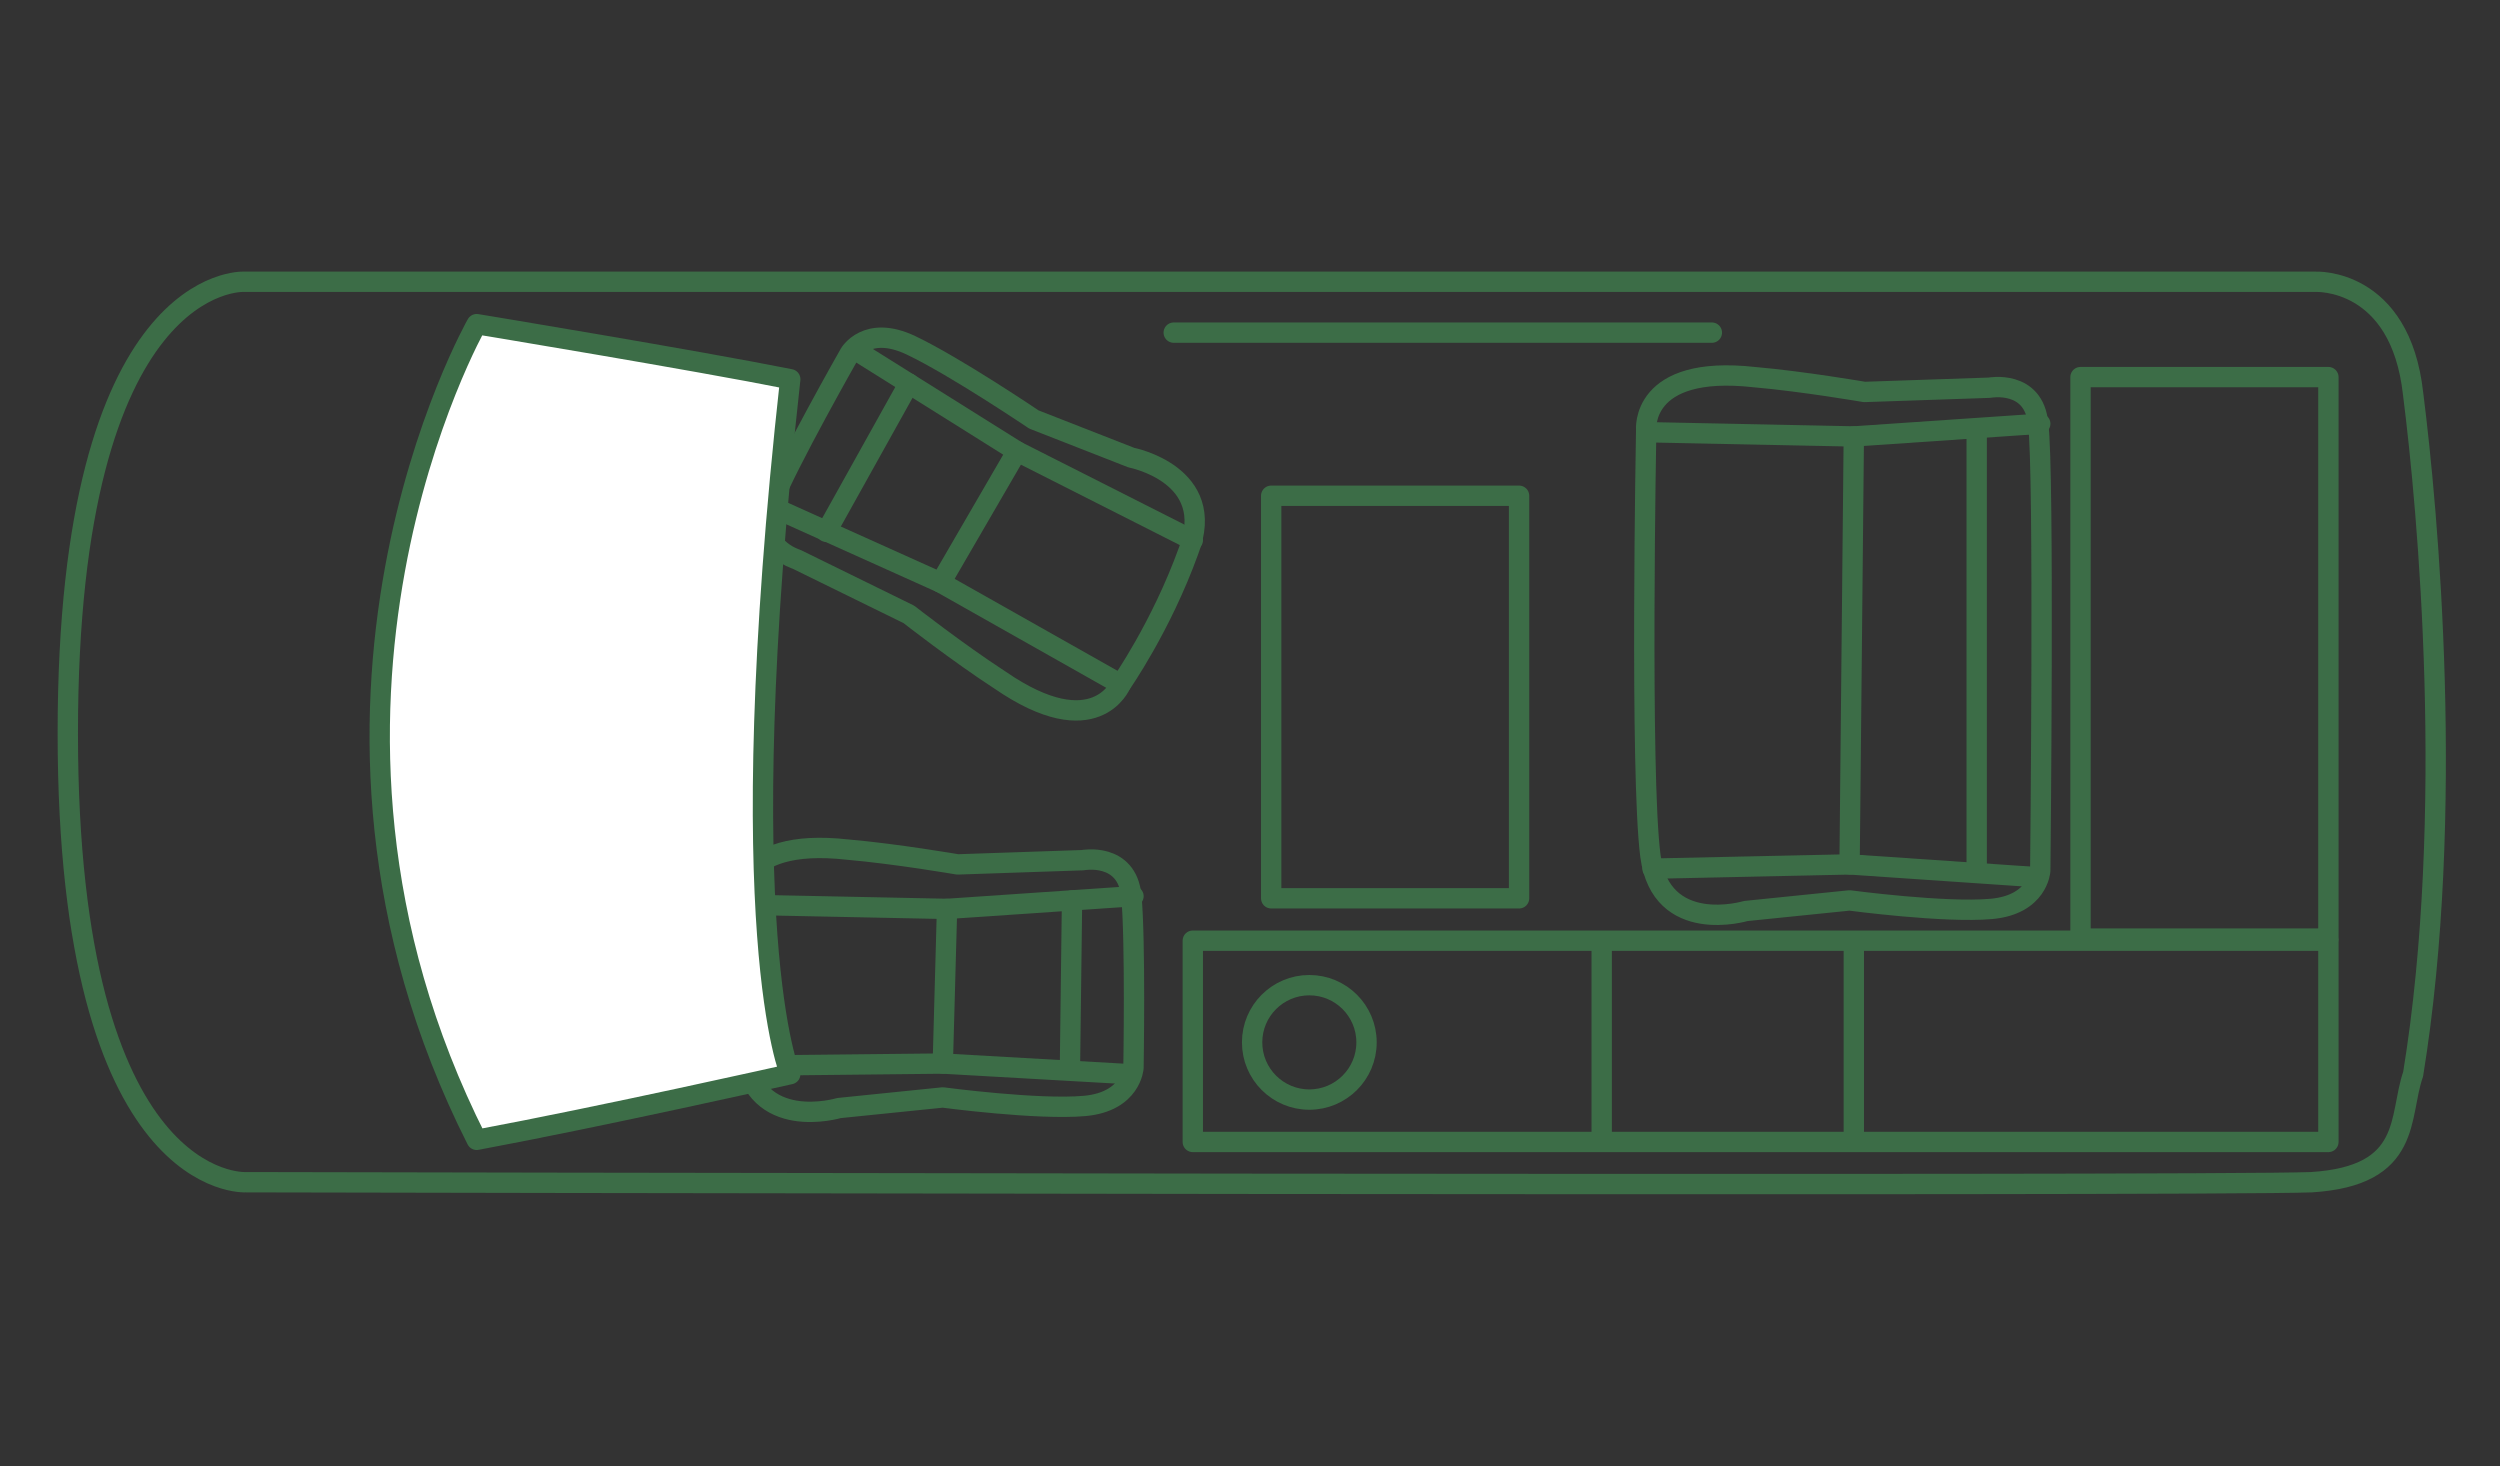
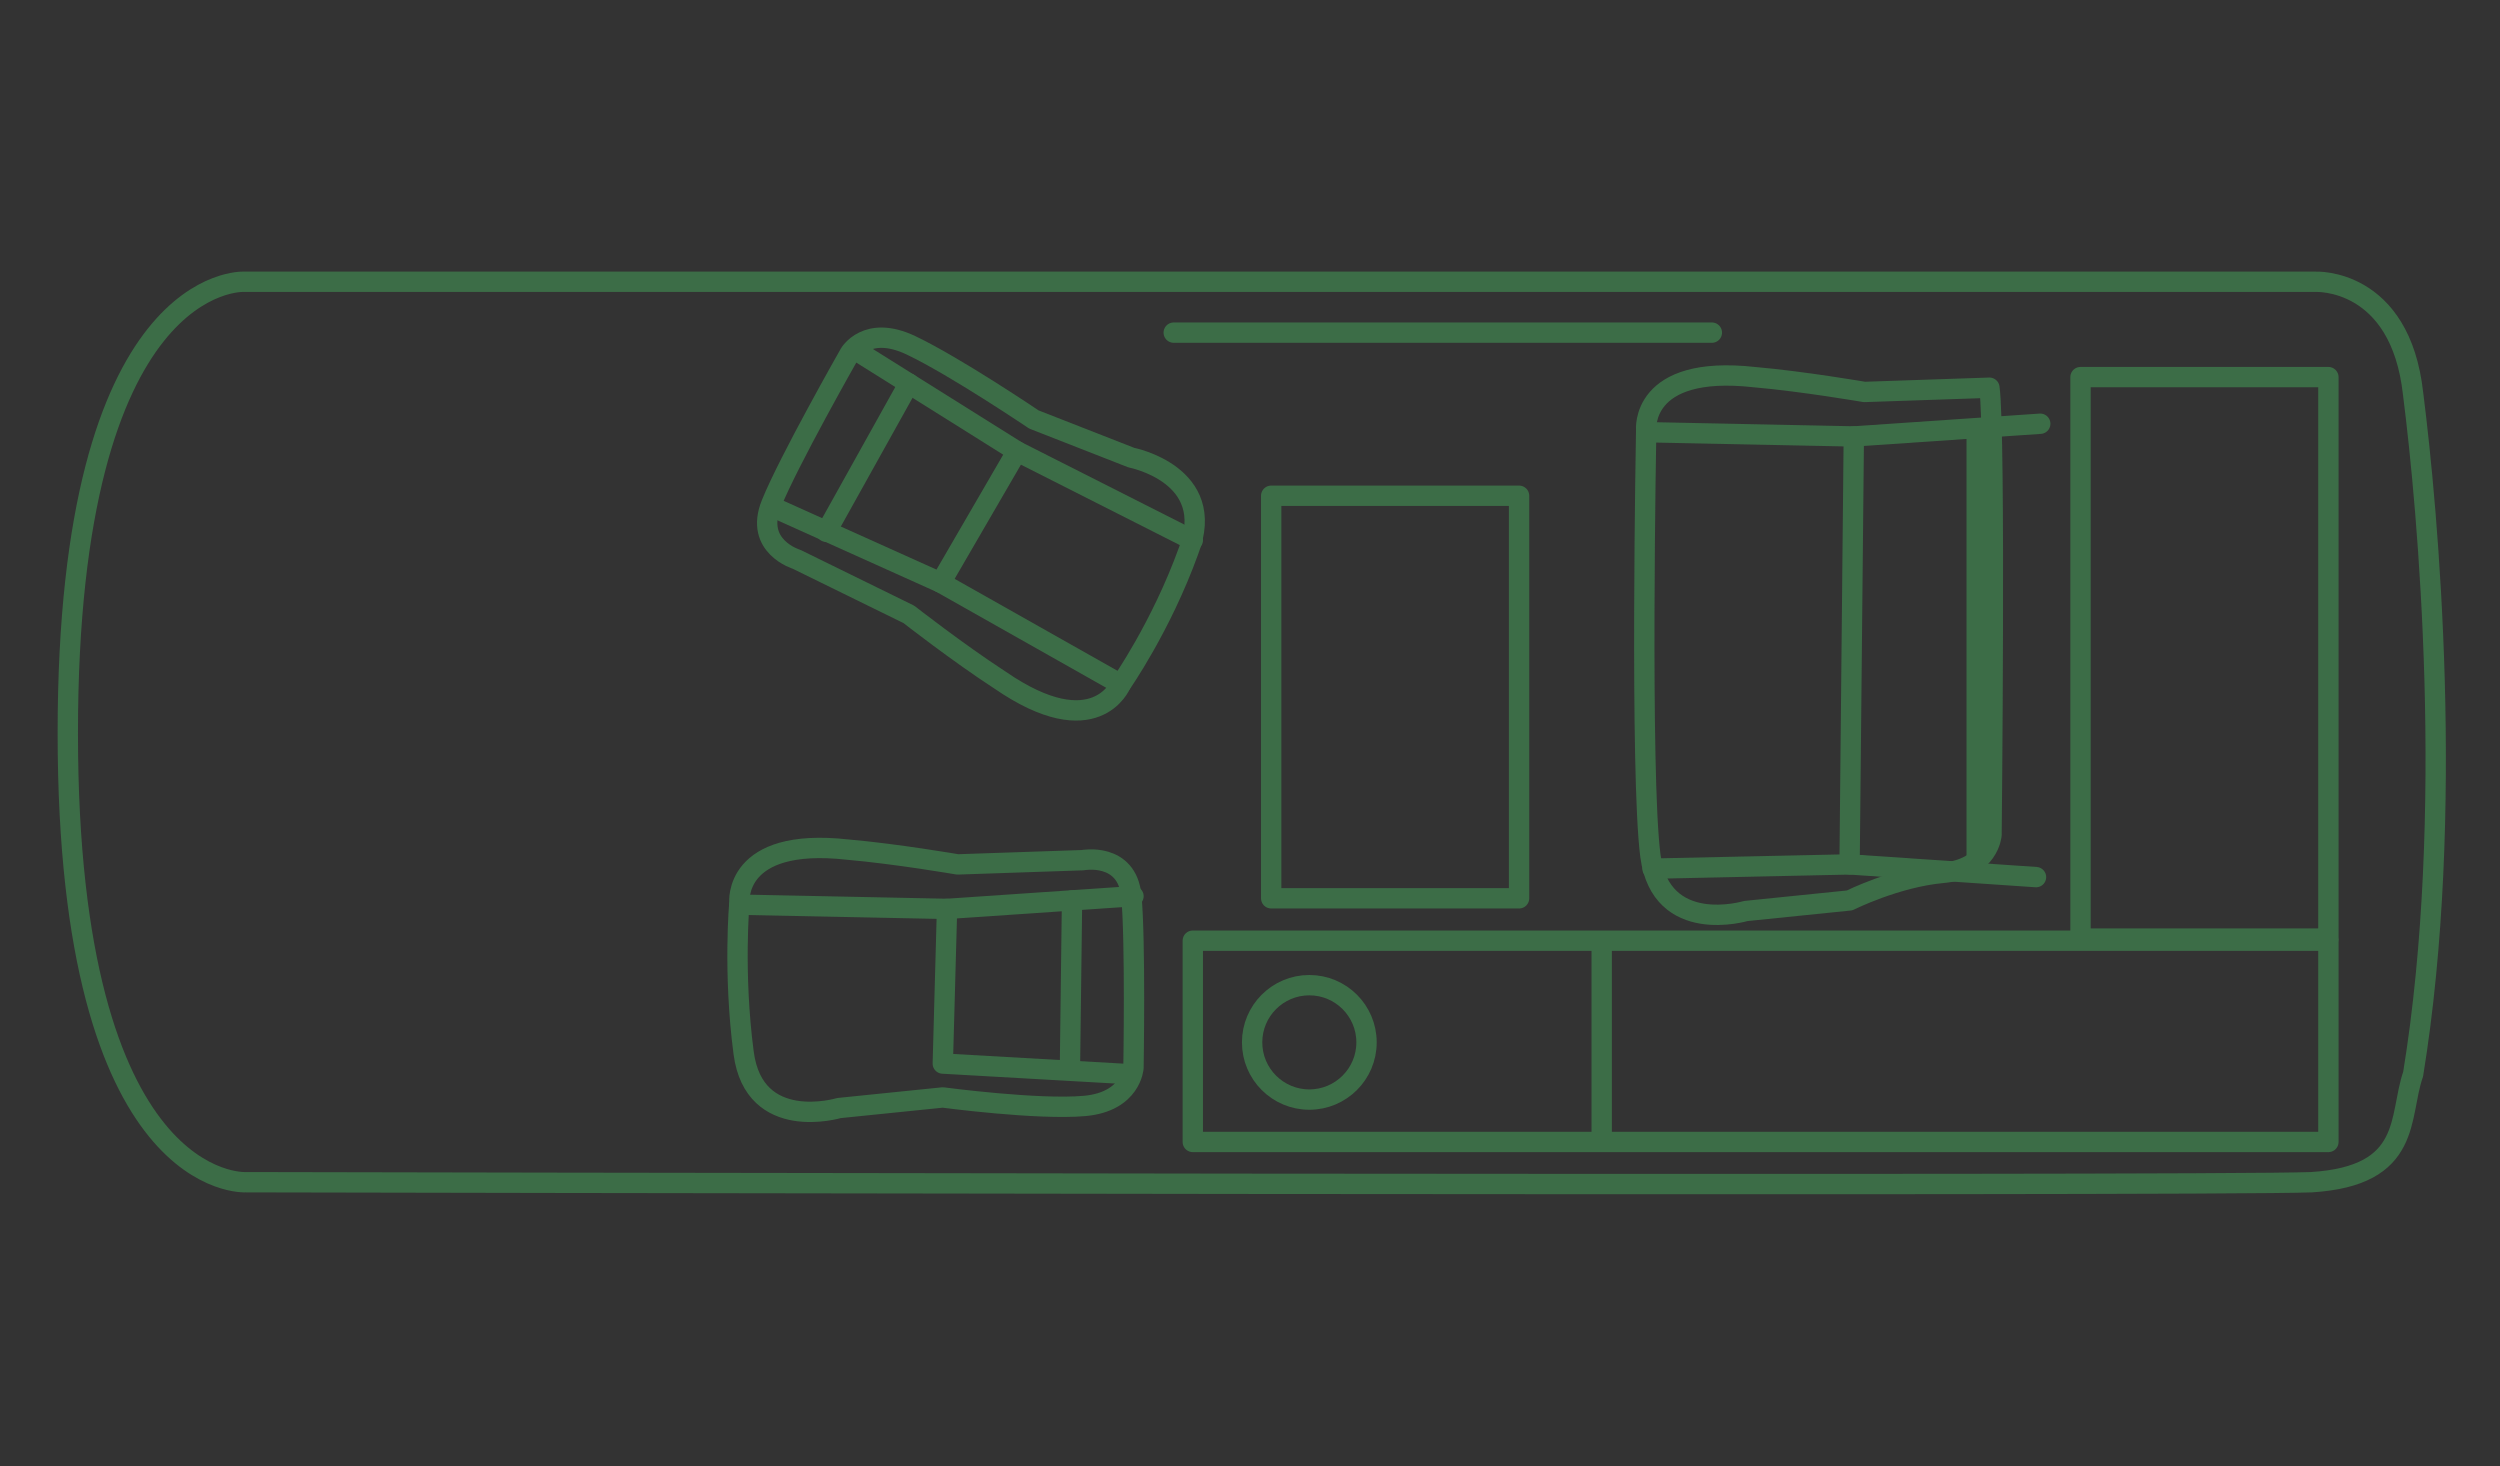
<svg xmlns="http://www.w3.org/2000/svg" id="Ebene_1" x="0px" y="0px" viewBox="0 0 118 69.2" style="enable-background:new 0 0 118 69.2;" xml:space="preserve">
  <rect x="0" y="0" width="118" height="69.2" fill="#333333" stroke="none" />
  <style type="text/css">	.st0{fill:none;stroke:#3C6D47;stroke-width:0.96;stroke-linecap:round;stroke-linejoin:round;}	.st1{fill:none;stroke:#3C6D47;stroke-width:0.96;stroke-linecap:round;}	.st2{fill:#3C6D47;}	.st3{fill:none;stroke:#3C6D47;stroke-dasharray:3.968,3.968;}	.st4{fill:#FFFFFF;stroke:#3C6D47;stroke-width:0.96;stroke-linecap:round;stroke-linejoin:round;}</style>
  <path class="st0" d="M11.5,13.3h97.8c0,0,4-0.2,4.6,5.3c0.7,5.5,2,19.8,0,32.1c-0.7,2,0,4.8-4.8,5.1c-4.8,0.2-97.5,0-97.5,0 s-8.4,0.5-8.4-21.2S11.5,13.3,11.5,13.3z" />
  <line class="st0" x1="55.4" y1="15.7" x2="80.8" y2="15.7" />
  <g>
    <path class="st0" d="M44.5,51.8l-4.9,0.5c0,0-4,1.2-4.5-2.6c-0.5-3.8-0.2-7.1-0.2-7.1s-0.3-3.1,5.1-2.5c2.3,0.2,5.2,0.7,5.2,0.7  l5.9-0.2c0,0,2.1-0.4,2.3,1.7s0.1,8.1,0.1,8.1s-0.1,1.6-2.3,1.8S44.5,51.8,44.5,51.8z" />
    <line class="st0" x1="50.5" y1="50.5" x2="50.6" y2="42.5" />
    <polyline class="st0" points="53.3,50.7 44.5,50.2 44.7,42.9 53.5,42.3  " />
-     <line class="st0" x1="35.2" y1="50.3" x2="44.5" y2="50.2" />
    <line class="st0" x1="34.9" y1="42.7" x2="44.7" y2="42.9" />
  </g>
  <g>
    <path class="st0" d="M48.8,19.8l4.6,1.8c0,0,4.1,0.8,2.7,4.4c-1.3,3.6-3.2,6.3-3.2,6.3s-1.2,2.9-5.7-0.2c-2-1.3-4.3-3.1-4.3-3.1  l-5.3-2.6c0,0-2-0.6-1.2-2.6c0.8-2,3.7-7.1,3.7-7.1s0.8-1.4,2.9-0.4C45.1,17.3,48.8,19.8,48.8,19.8z" />
    <line class="st0" x1="42.9" y1="18.1" x2="39" y2="25.1" />
    <polyline class="st0" points="40.5,16.6 48,21.3 44.4,27.5 36.4,23.9  " />
    <line class="st0" x1="56.3" y1="25.5" x2="48" y2="21.3" />
    <line class="st0" x1="52.9" y1="32.3" x2="44.4" y2="27.5" />
  </g>
-   <path class="st4" d="M22.5,15.3c0,0-10.3,18.1,0,38.5c5.9-1.1,14.8-3.1,14.8-3.1s-2.9-6.6,0-32.8C32.8,17,22.5,15.3,22.5,15.3z" />
  <g>
-     <path class="st0" d="M87.3,42.5l-4.9,0.5c0,0-4,1.2-4.5-2.6c-0.5-3.8-0.2-20.1-0.2-20.1s-0.3-3.1,5.1-2.5c2.3,0.2,5.2,0.7,5.2,0.7  l5.9-0.2c0,0,2.1-0.4,2.3,1.7c0.3,2.1,0.1,21.1,0.1,21.1s-0.1,1.6-2.3,1.8S87.3,42.5,87.3,42.5z" />
+     <path class="st0" d="M87.3,42.5l-4.9,0.5c0,0-4,1.2-4.5-2.6c-0.5-3.8-0.2-20.1-0.2-20.1s-0.3-3.1,5.1-2.5c2.3,0.2,5.2,0.7,5.2,0.7  l5.9-0.2c0.3,2.1,0.1,21.1,0.1,21.1s-0.1,1.6-2.3,1.8S87.3,42.5,87.3,42.5z" />
    <line class="st0" x1="93.3" y1="41.2" x2="93.3" y2="20.6" />
    <polyline class="st0" points="96.1,41.4 87.3,40.8 87.5,20.6 96.3,20  " />
    <line class="st0" x1="78" y1="41" x2="87.3" y2="40.8" />
    <line class="st0" x1="77.7" y1="20.4" x2="87.5" y2="20.6" />
  </g>
  <rect x="56.3" y="44.4" class="st0" width="53.6" height="9.5" />
  <line class="st0" x1="75.6" y1="44.5" x2="75.6" y2="53.8" />
-   <line class="st0" x1="87.5" y1="44.5" x2="87.5" y2="53.8" />
  <rect x="60" y="23.4" class="st0" width="11.7" height="19" />
  <rect x="98.2" y="17.8" class="st0" width="11.7" height="26.5" />
  <circle class="st0" cx="61.8" cy="49.2" r="2.7" />
</svg>